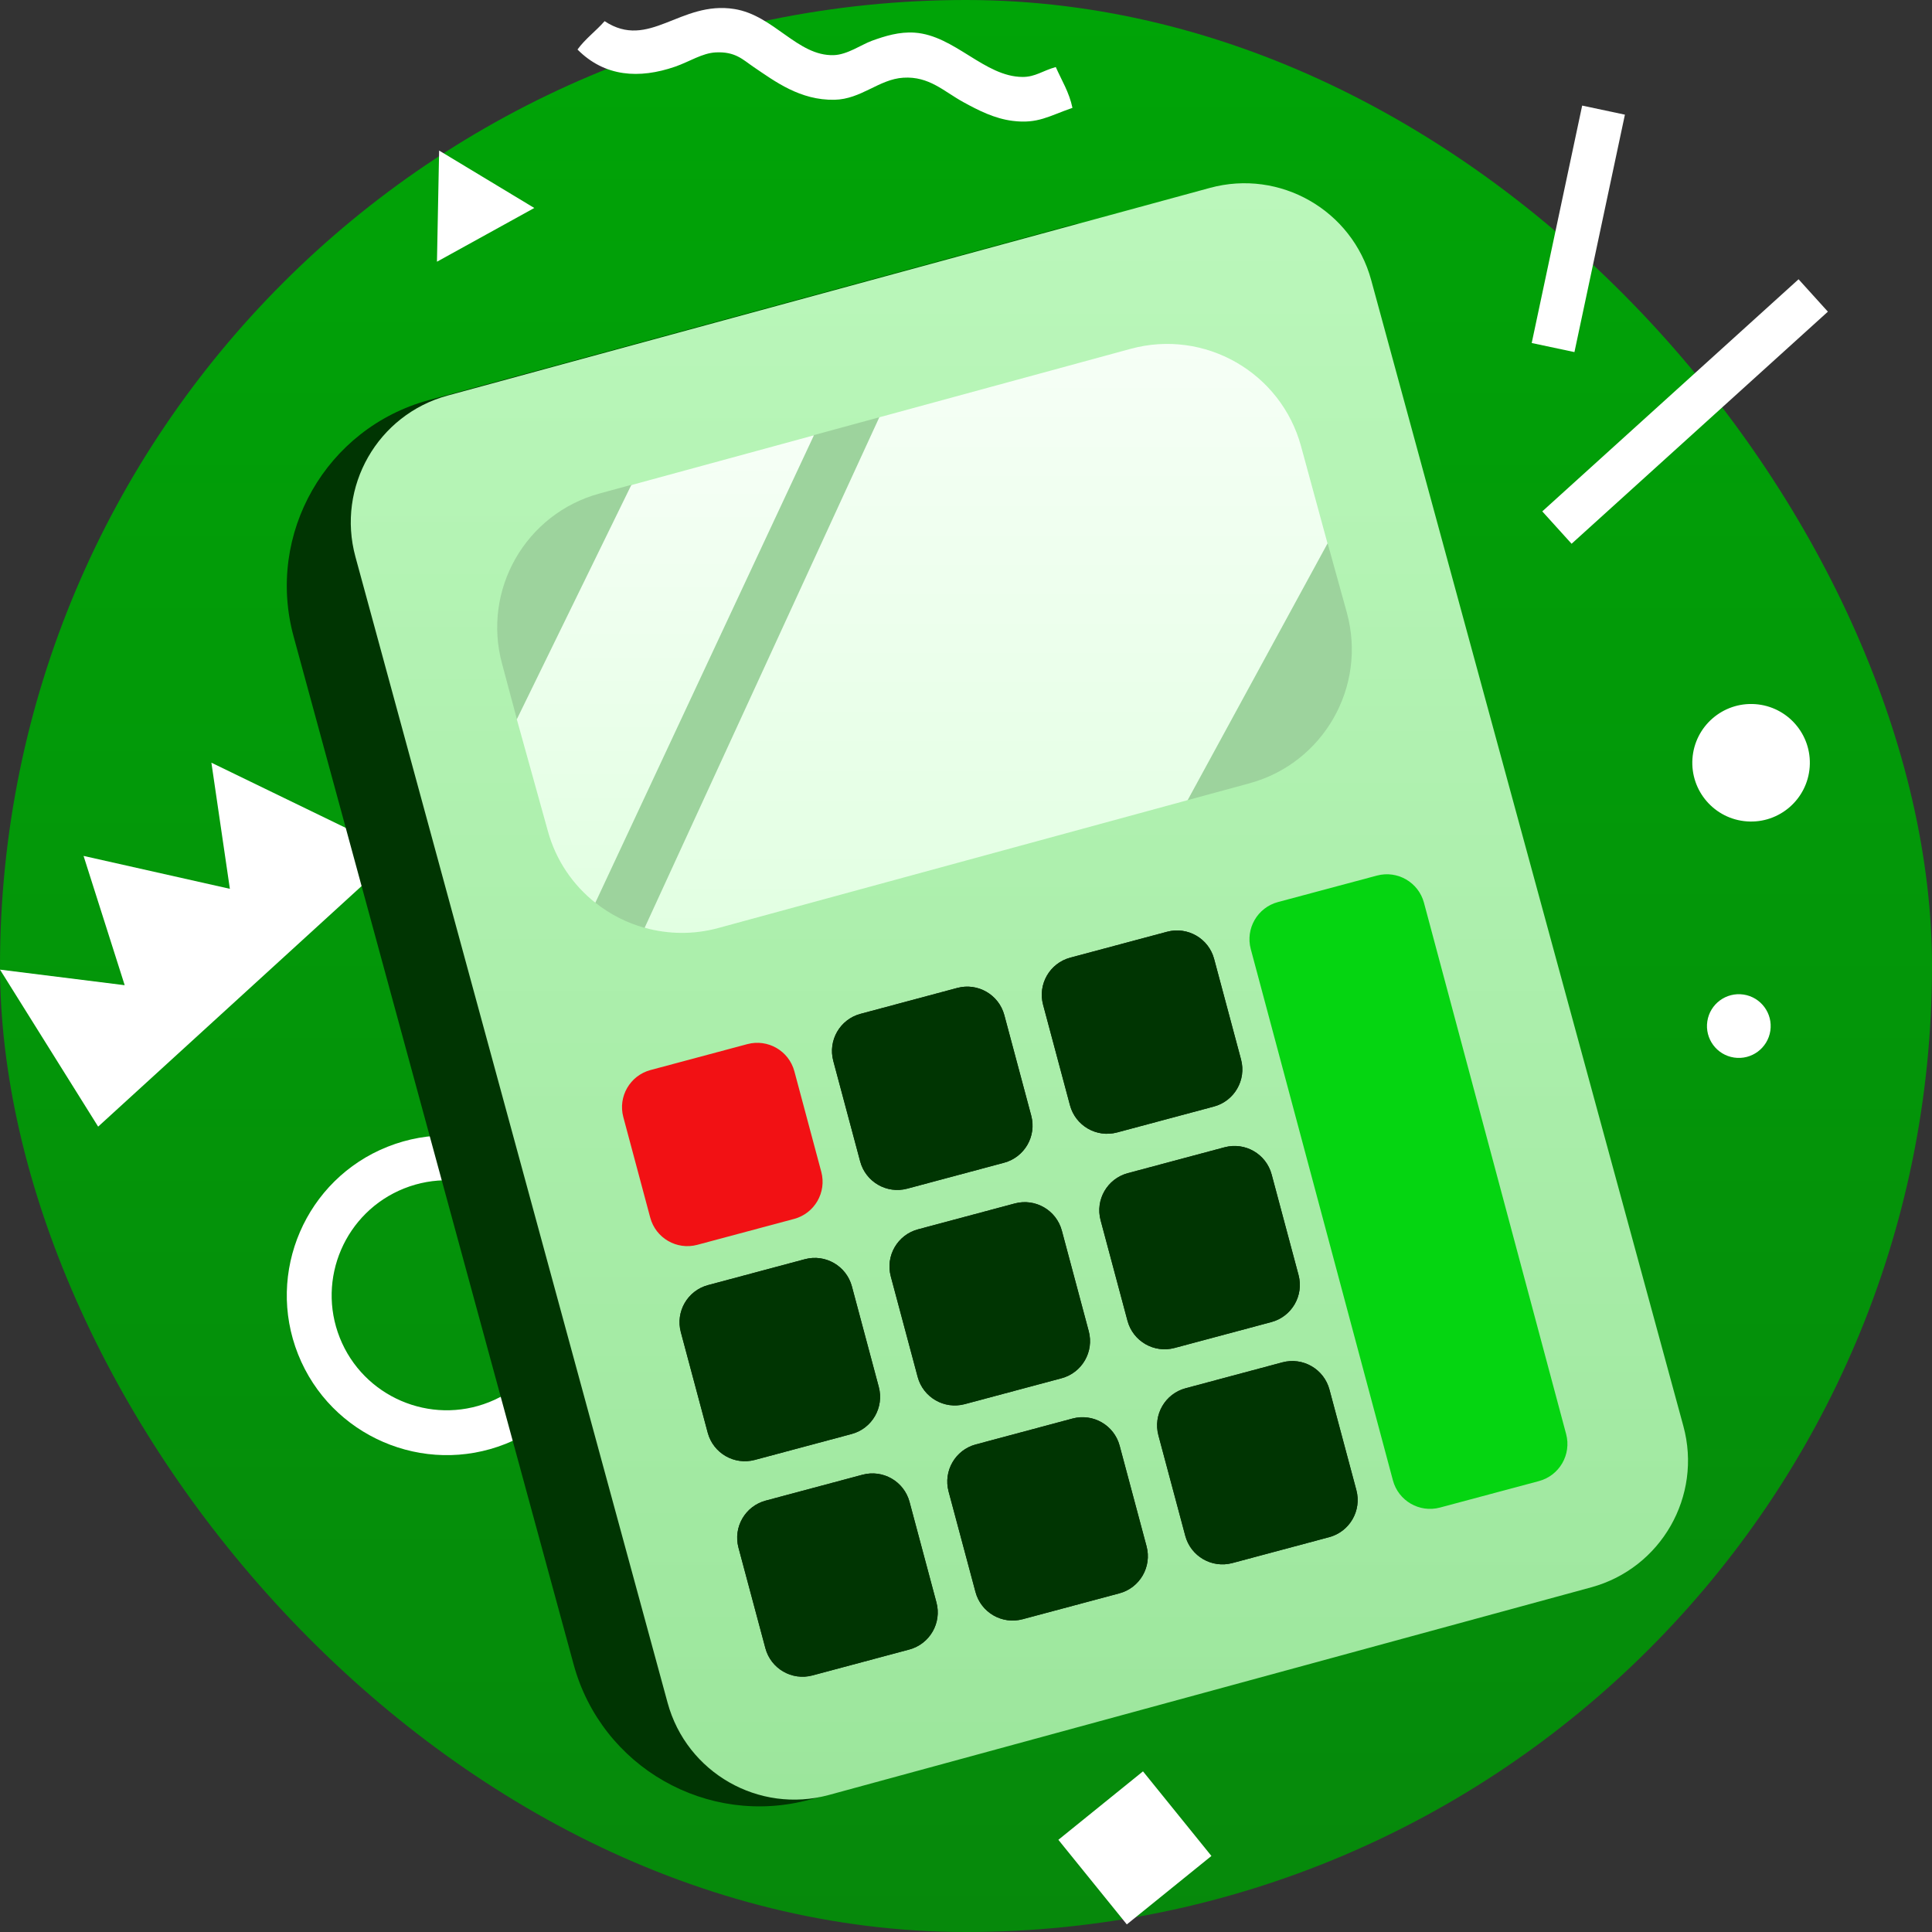
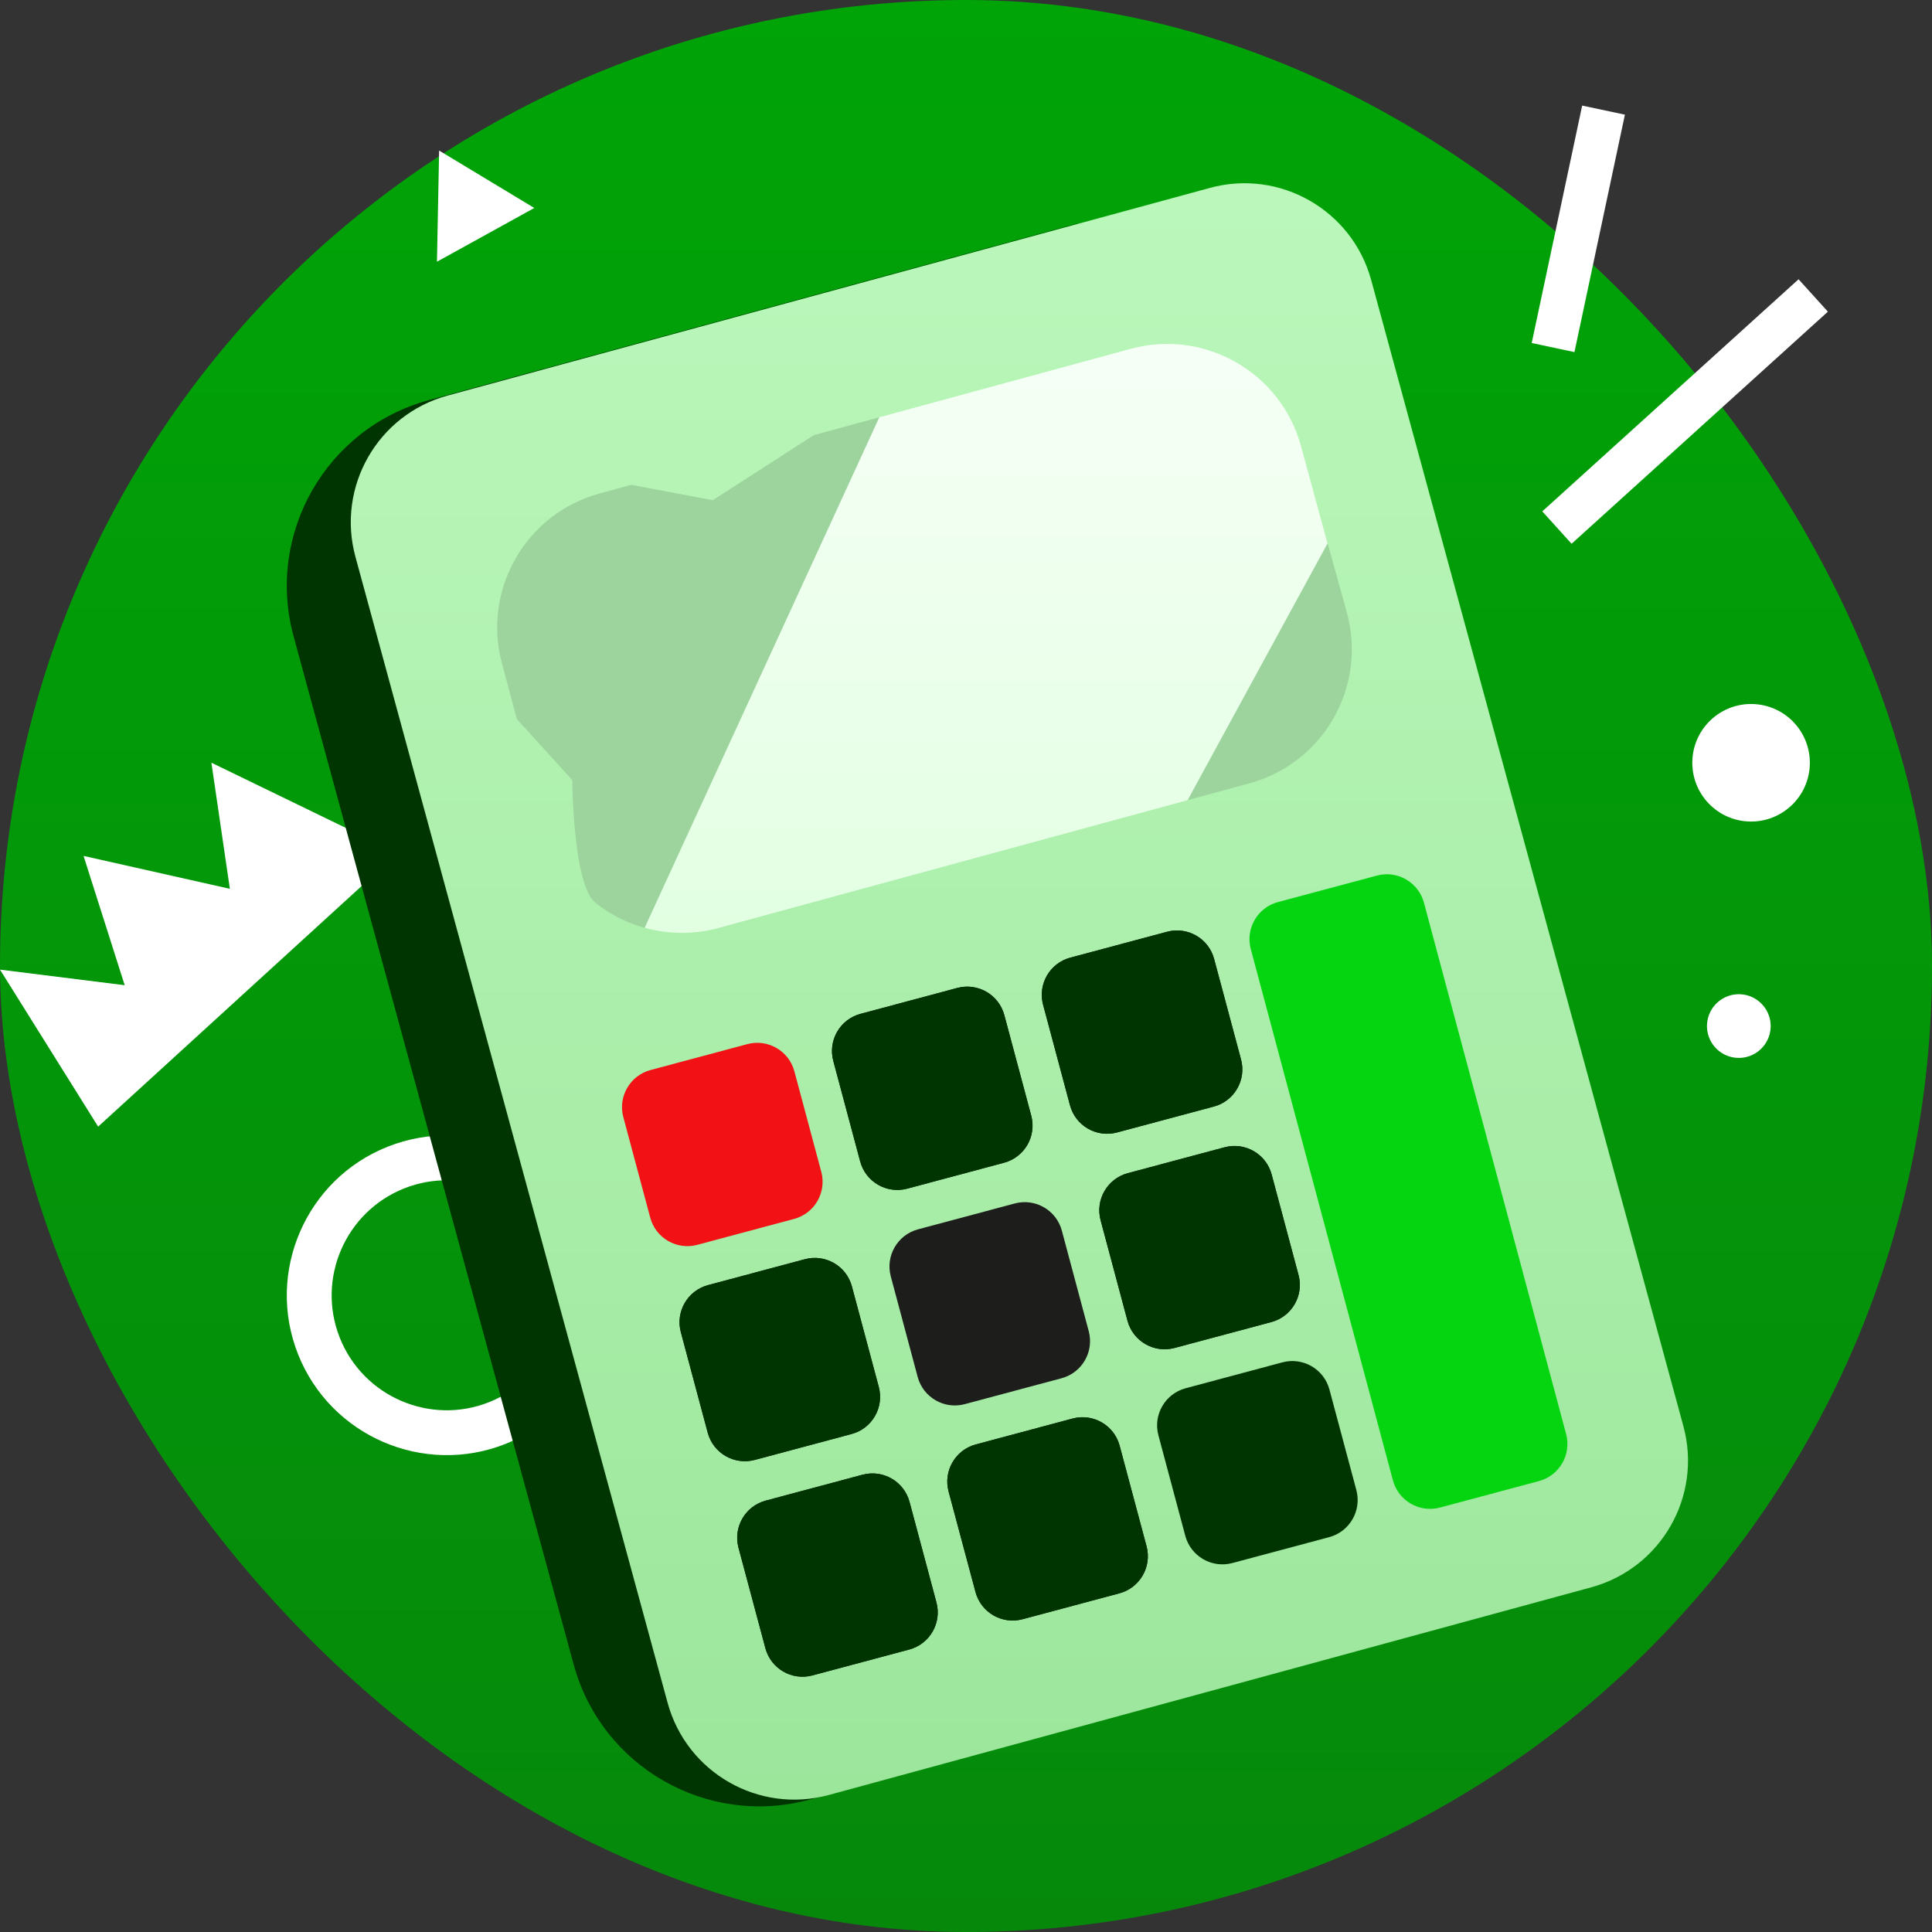
<svg xmlns="http://www.w3.org/2000/svg" width="100" height="100" viewBox="0 0 100 100" fill="none">
  <rect x="0" y="0" width="100" height="100" fill="#333333" stroke="none" />
  <rect width="100" height="100" rx="50" fill="url(#paint0_linear_12006_14574)" />
  <g style="mix-blend-mode:soft-light">
-     <path d="M59.161 91.685L54.781 95.228L58.324 99.607L62.703 96.064L59.161 91.685Z" fill="white" />
    <path fill-rule="evenodd" clip-rule="evenodd" d="M90.849 36.446C92.525 36.564 93.788 38.018 93.67 39.694C93.552 41.37 92.098 42.633 90.422 42.515C88.747 42.397 87.484 40.943 87.601 39.267C87.719 37.592 89.173 36.329 90.849 36.446Z" fill="white" />
    <path fill-rule="evenodd" clip-rule="evenodd" d="M5.08 58.314L20.585 44.156L10.942 39.477L11.898 46.005L4.325 44.302L6.454 50.994L0 50.188L5.08 58.314Z" fill="white" />
    <path d="M30.808 63.988C32.492 68.228 30.413 73.049 26.174 74.733C21.935 76.418 17.114 74.34 15.429 70.099C13.744 65.86 15.823 61.039 20.062 59.355C24.302 57.67 29.122 59.748 30.808 63.988ZM17.587 69.242C18.799 72.292 22.267 73.788 25.316 72.575C28.367 71.364 29.861 67.896 28.649 64.846C27.437 61.795 23.969 60.3 20.92 61.512C17.87 62.725 16.375 66.192 17.587 69.242Z" fill="white" />
-     <path fill-rule="evenodd" clip-rule="evenodd" d="M54.647 3.47C54.95 4.16 55.342 4.773 55.51 5.583C54.28 6.008 53.718 6.421 52.411 6.256C51.484 6.14 50.654 5.721 49.854 5.281C48.846 4.727 48.094 3.939 46.756 4.022C45.495 4.1 44.576 5.138 43.191 5.164C41.417 5.198 40.118 4.219 38.998 3.461C38.446 3.086 38.063 2.663 37.051 2.712C36.347 2.746 35.685 3.194 34.946 3.45C33.087 4.092 31.299 3.982 29.891 2.563C30.297 2.003 30.848 1.607 31.294 1.095C33.598 2.618 35.208 0.022 38.007 0.466C40.058 0.791 41.274 2.911 43.153 2.854C43.856 2.834 44.588 2.308 45.133 2.109C45.808 1.865 46.544 1.635 47.343 1.69C49.416 1.834 50.956 3.976 52.93 3.983C53.587 3.985 53.965 3.66 54.647 3.47Z" fill="white" />
    <path fill-rule="evenodd" clip-rule="evenodd" d="M25.192 9.279L27.655 10.765L25.136 12.156L22.617 13.546L22.673 10.67L22.729 7.793L25.192 9.279Z" fill="white" />
    <path d="M91.632 53.354C91.767 52.454 91.147 51.614 90.247 51.478C89.346 51.343 88.506 51.963 88.371 52.863C88.235 53.764 88.855 54.604 89.755 54.739C90.656 54.875 91.496 54.255 91.632 53.354Z" fill="white" />
    <path d="M93.093 14.455L94.611 16.132L81.345 28.145L79.828 26.469L93.093 14.455Z" fill="white" />
    <path d="M81.893 5.465L79.281 17.754L81.493 18.224L84.105 5.935L81.893 5.465Z" fill="white" />
  </g>
  <path d="M35.855 84.501L21.361 31.294C19.915 25.985 23.046 20.508 28.355 19.062L55.905 11.546C55.783 11.575 55.662 11.593 55.54 11.626L22.191 20.711C16.882 22.157 13.75 27.634 15.197 32.943L29.691 86.15C31.137 91.459 36.613 94.591 41.923 93.145L47.722 91.575C42.529 92.785 37.268 89.689 35.855 84.501Z" fill="#003502" />
  <path d="M87.131 73.814L70.973 14.498C69.986 10.875 66.249 8.739 62.627 9.725L23.169 20.474C19.547 21.461 17.41 25.197 18.397 28.82L34.555 88.136C35.542 91.758 39.278 93.895 42.901 92.908L82.359 82.16C85.981 81.173 88.118 77.436 87.131 73.814Z" fill="url(#paint1_linear_12006_14574)" />
  <path d="M64.671 40.544L61.479 41.413L45.411 43.07C45.411 43.07 34.576 48.361 33.372 48.026C32.438 47.767 31.567 47.322 30.812 46.721C29.657 45.803 29.619 40.377 29.619 40.377L26.752 37.218L25.989 34.365C24.946 30.536 27.204 26.586 31.034 25.543L32.676 25.095L36.893 25.89L42.13 22.52L45.52 21.596L68.72 28.125L69.716 31.721C70.759 35.551 68.501 39.501 64.671 40.544Z" fill="#9DD39D" />
  <path d="M67.343 23.101C66.3 19.271 62.35 17.012 58.521 18.056L45.513 21.599L33.367 48.021C34.572 48.356 35.877 48.388 37.171 48.036L61.472 41.416L68.713 28.128L67.343 23.101Z" fill="url(#paint2_linear_12006_14574)" />
-   <path d="M32.674 25.108L26.75 37.231L28.353 43.001C28.77 44.534 29.659 45.809 30.814 46.727L42.128 22.532L32.674 25.108Z" fill="url(#paint3_linear_12006_14574)" />
  <path d="M81.062 74.225L73.705 46.728C73.421 45.666 72.33 45.036 71.269 45.32L66.148 46.69C65.086 46.974 64.456 48.065 64.74 49.126L72.097 76.623C72.381 77.685 73.472 78.315 74.533 78.031L79.654 76.661C80.716 76.377 81.346 75.286 81.062 74.225Z" fill="#05D511" />
  <path d="M36.092 64.432L41.102 63.091C42.163 62.807 42.793 61.717 42.51 60.655L41.117 55.452C40.833 54.39 39.743 53.76 38.681 54.044L33.671 55.385C32.61 55.669 31.979 56.759 32.263 57.82L33.656 63.024C33.94 64.085 35.03 64.716 36.092 64.432Z" fill="#F21114" />
  <path d="M44.523 60.116C44.807 61.178 45.898 61.808 46.959 61.524L51.969 60.183C53.03 59.899 53.661 58.809 53.377 57.748L51.984 52.544C51.7 51.482 50.61 50.852 49.548 51.136L44.538 52.477C43.477 52.761 42.847 53.851 43.131 54.913L44.523 60.116Z" fill="#1D1D1B" />
  <path d="M44.523 60.116C44.807 61.178 45.898 61.808 46.959 61.524L51.969 60.183C53.03 59.899 53.661 58.809 53.377 57.748L51.984 52.544C51.7 51.482 50.61 50.852 49.548 51.136L44.538 52.477C43.477 52.761 42.847 53.851 43.131 54.913L44.523 60.116Z" fill="#003502" />
  <path d="M55.382 57.208C55.666 58.27 56.757 58.9 57.818 58.616L62.828 57.275C63.89 56.991 64.52 55.901 64.236 54.839L62.843 49.636C62.56 48.574 61.469 47.944 60.408 48.228L55.398 49.568C54.336 49.852 53.706 50.943 53.99 52.004L55.382 57.208Z" fill="#1D1D1B" />
  <path d="M55.382 57.208C55.666 58.27 56.757 58.9 57.818 58.616L62.828 57.275C63.89 56.991 64.52 55.901 64.236 54.839L62.843 49.636C62.56 48.574 61.469 47.944 60.408 48.228L55.398 49.568C54.336 49.852 53.706 50.943 53.99 52.004L55.382 57.208Z" fill="#003502" />
  <path d="M39.068 75.565L44.078 74.224C45.14 73.94 45.77 72.849 45.486 71.788L44.094 66.584C43.81 65.523 42.719 64.893 41.658 65.177L36.648 66.517C35.586 66.801 34.956 67.892 35.24 68.953L36.632 74.157C36.916 75.219 38.007 75.849 39.068 75.565Z" fill="#1D1D1B" />
  <path d="M39.068 75.565L44.078 74.224C45.14 73.94 45.77 72.849 45.486 71.788L44.094 66.584C43.81 65.523 42.719 64.893 41.658 65.177L36.648 66.517C35.586 66.801 34.956 67.892 35.24 68.953L36.632 74.157C36.916 75.219 38.007 75.849 39.068 75.565Z" fill="#003502" />
  <path d="M52.525 62.291L47.515 63.631C46.453 63.915 45.823 65.006 46.107 66.067L47.499 71.271C47.783 72.332 48.874 72.962 49.935 72.678L54.946 71.338C56.007 71.054 56.637 69.963 56.353 68.902L54.961 63.698C54.677 62.637 53.586 62.007 52.525 62.291Z" fill="#1D1D1B" />
-   <path d="M52.525 62.291L47.515 63.631C46.453 63.915 45.823 65.006 46.107 66.067L47.499 71.271C47.783 72.332 48.874 72.962 49.935 72.678L54.946 71.338C56.007 71.054 56.637 69.963 56.353 68.902L54.961 63.698C54.677 62.637 53.586 62.007 52.525 62.291Z" fill="#003502" />
  <path d="M63.384 59.383L58.374 60.723C57.313 61.007 56.683 62.098 56.967 63.159L58.359 68.363C58.643 69.424 59.733 70.054 60.795 69.77L65.805 68.43C66.866 68.146 67.496 67.055 67.212 65.994L65.82 60.79C65.536 59.729 64.446 59.099 63.384 59.383Z" fill="#1D1D1B" />
  <path d="M63.384 59.383L58.374 60.723C57.313 61.007 56.683 62.098 56.967 63.159L58.359 68.363C58.643 69.424 59.733 70.054 60.795 69.77L65.805 68.43C66.866 68.146 67.496 67.055 67.212 65.994L65.82 60.79C65.536 59.729 64.446 59.099 63.384 59.383Z" fill="#003502" />
  <path d="M47.078 77.739C46.794 76.678 45.704 76.048 44.642 76.332L39.632 77.672C38.571 77.956 37.94 79.047 38.224 80.108L39.617 85.312C39.901 86.373 40.991 87.003 42.053 86.719L47.063 85.379C48.124 85.095 48.755 84.004 48.47 82.943L47.078 77.739Z" fill="#1D1D1B" />
-   <path d="M47.078 77.739C46.794 76.678 45.704 76.048 44.642 76.332L39.632 77.672C38.571 77.956 37.94 79.047 38.224 80.108L39.617 85.312C39.901 86.373 40.991 87.003 42.053 86.719L47.063 85.379C48.124 85.095 48.755 84.004 48.47 82.943L47.078 77.739Z" fill="#003502" />
+   <path d="M47.078 77.739C46.794 76.678 45.704 76.048 44.642 76.332L39.632 77.672C38.571 77.956 37.94 79.047 38.224 80.108L39.617 85.312C39.901 86.373 40.991 87.003 42.053 86.719L47.063 85.379C48.124 85.095 48.755 84.004 48.47 82.943L47.078 77.739" fill="#003502" />
  <path d="M57.953 74.831C57.669 73.769 56.578 73.139 55.517 73.423L50.507 74.764C49.446 75.048 48.815 76.138 49.099 77.2L50.492 82.403C50.776 83.465 51.866 84.095 52.928 83.811L57.938 82.471C58.999 82.187 59.63 81.096 59.345 80.034L57.953 74.831Z" fill="#1D1D1B" />
  <path d="M57.953 74.831C57.669 73.769 56.578 73.139 55.517 73.423L50.507 74.764C49.446 75.048 48.815 76.138 49.099 77.2L50.492 82.403C50.776 83.465 51.866 84.095 52.928 83.811L57.938 82.471C58.999 82.187 59.63 81.096 59.345 80.034L57.953 74.831Z" fill="#003502" />
-   <path d="M68.812 71.923C68.528 70.862 67.438 70.231 66.376 70.515L61.366 71.856C60.305 72.14 59.675 73.23 59.959 74.292L61.351 79.496C61.635 80.557 62.726 81.187 63.787 80.903L68.797 79.563C69.859 79.279 70.489 78.188 70.205 77.127L68.812 71.923Z" fill="#1D1D1B" />
  <path d="M68.812 71.923C68.528 70.862 67.438 70.231 66.376 70.515L61.366 71.856C60.305 72.14 59.675 73.23 59.959 74.292L61.351 79.496C61.635 80.557 62.726 81.187 63.787 80.903L68.797 79.563C69.859 79.279 70.489 78.188 70.205 77.127L68.812 71.923Z" fill="#003502" />
  <defs>
    <linearGradient id="paint0_linear_12006_14574" x1="50" y1="0" x2="50" y2="100" gradientUnits="userSpaceOnUse">
      <stop stop-color="#00A407" />
      <stop offset="1" stop-color="#06890B" />
    </linearGradient>
    <linearGradient id="paint1_linear_12006_14574" x1="52.764" y1="9.485" x2="52.764" y2="93.149" gradientUnits="userSpaceOnUse">
      <stop stop-color="#BBF7BB" />
      <stop offset="1" stop-color="#9CE69C" />
    </linearGradient>
    <linearGradient id="paint2_linear_12006_14574" x1="51.04" y1="17.801" x2="51.04" y2="48.286" gradientUnits="userSpaceOnUse">
      <stop stop-color="#F6FFF6" />
      <stop offset="1" stop-color="#E2FFE2" />
    </linearGradient>
    <linearGradient id="paint3_linear_12006_14574" x1="34.439" y1="22.532" x2="34.439" y2="46.727" gradientUnits="userSpaceOnUse">
      <stop stop-color="#F6FFF6" />
      <stop offset="1" stop-color="#E2FFE2" />
    </linearGradient>
  </defs>
</svg>